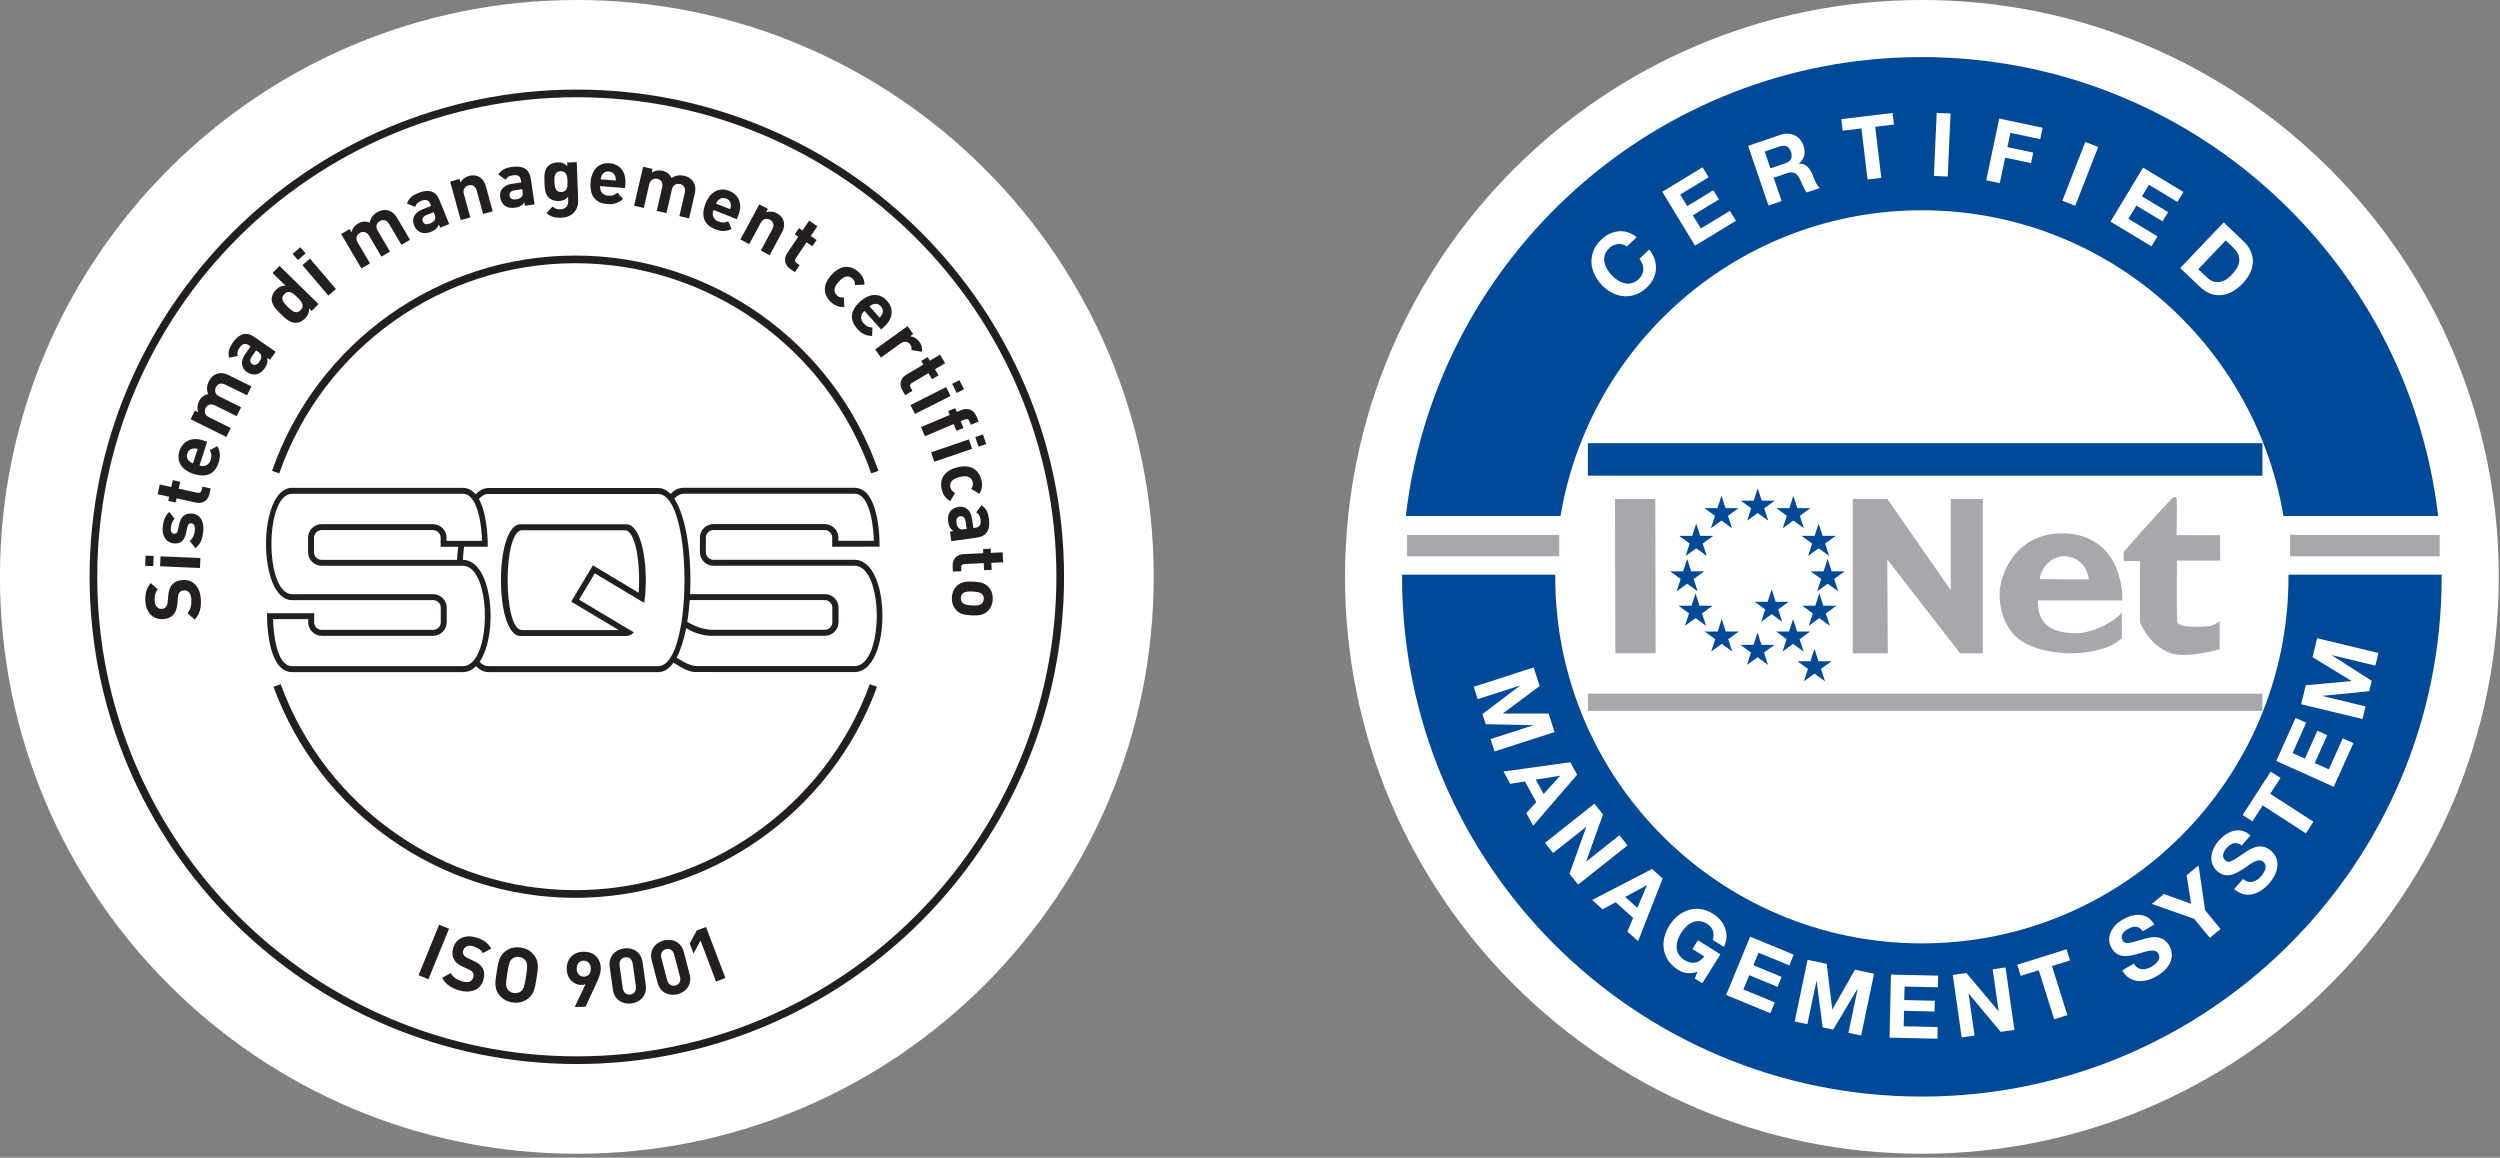
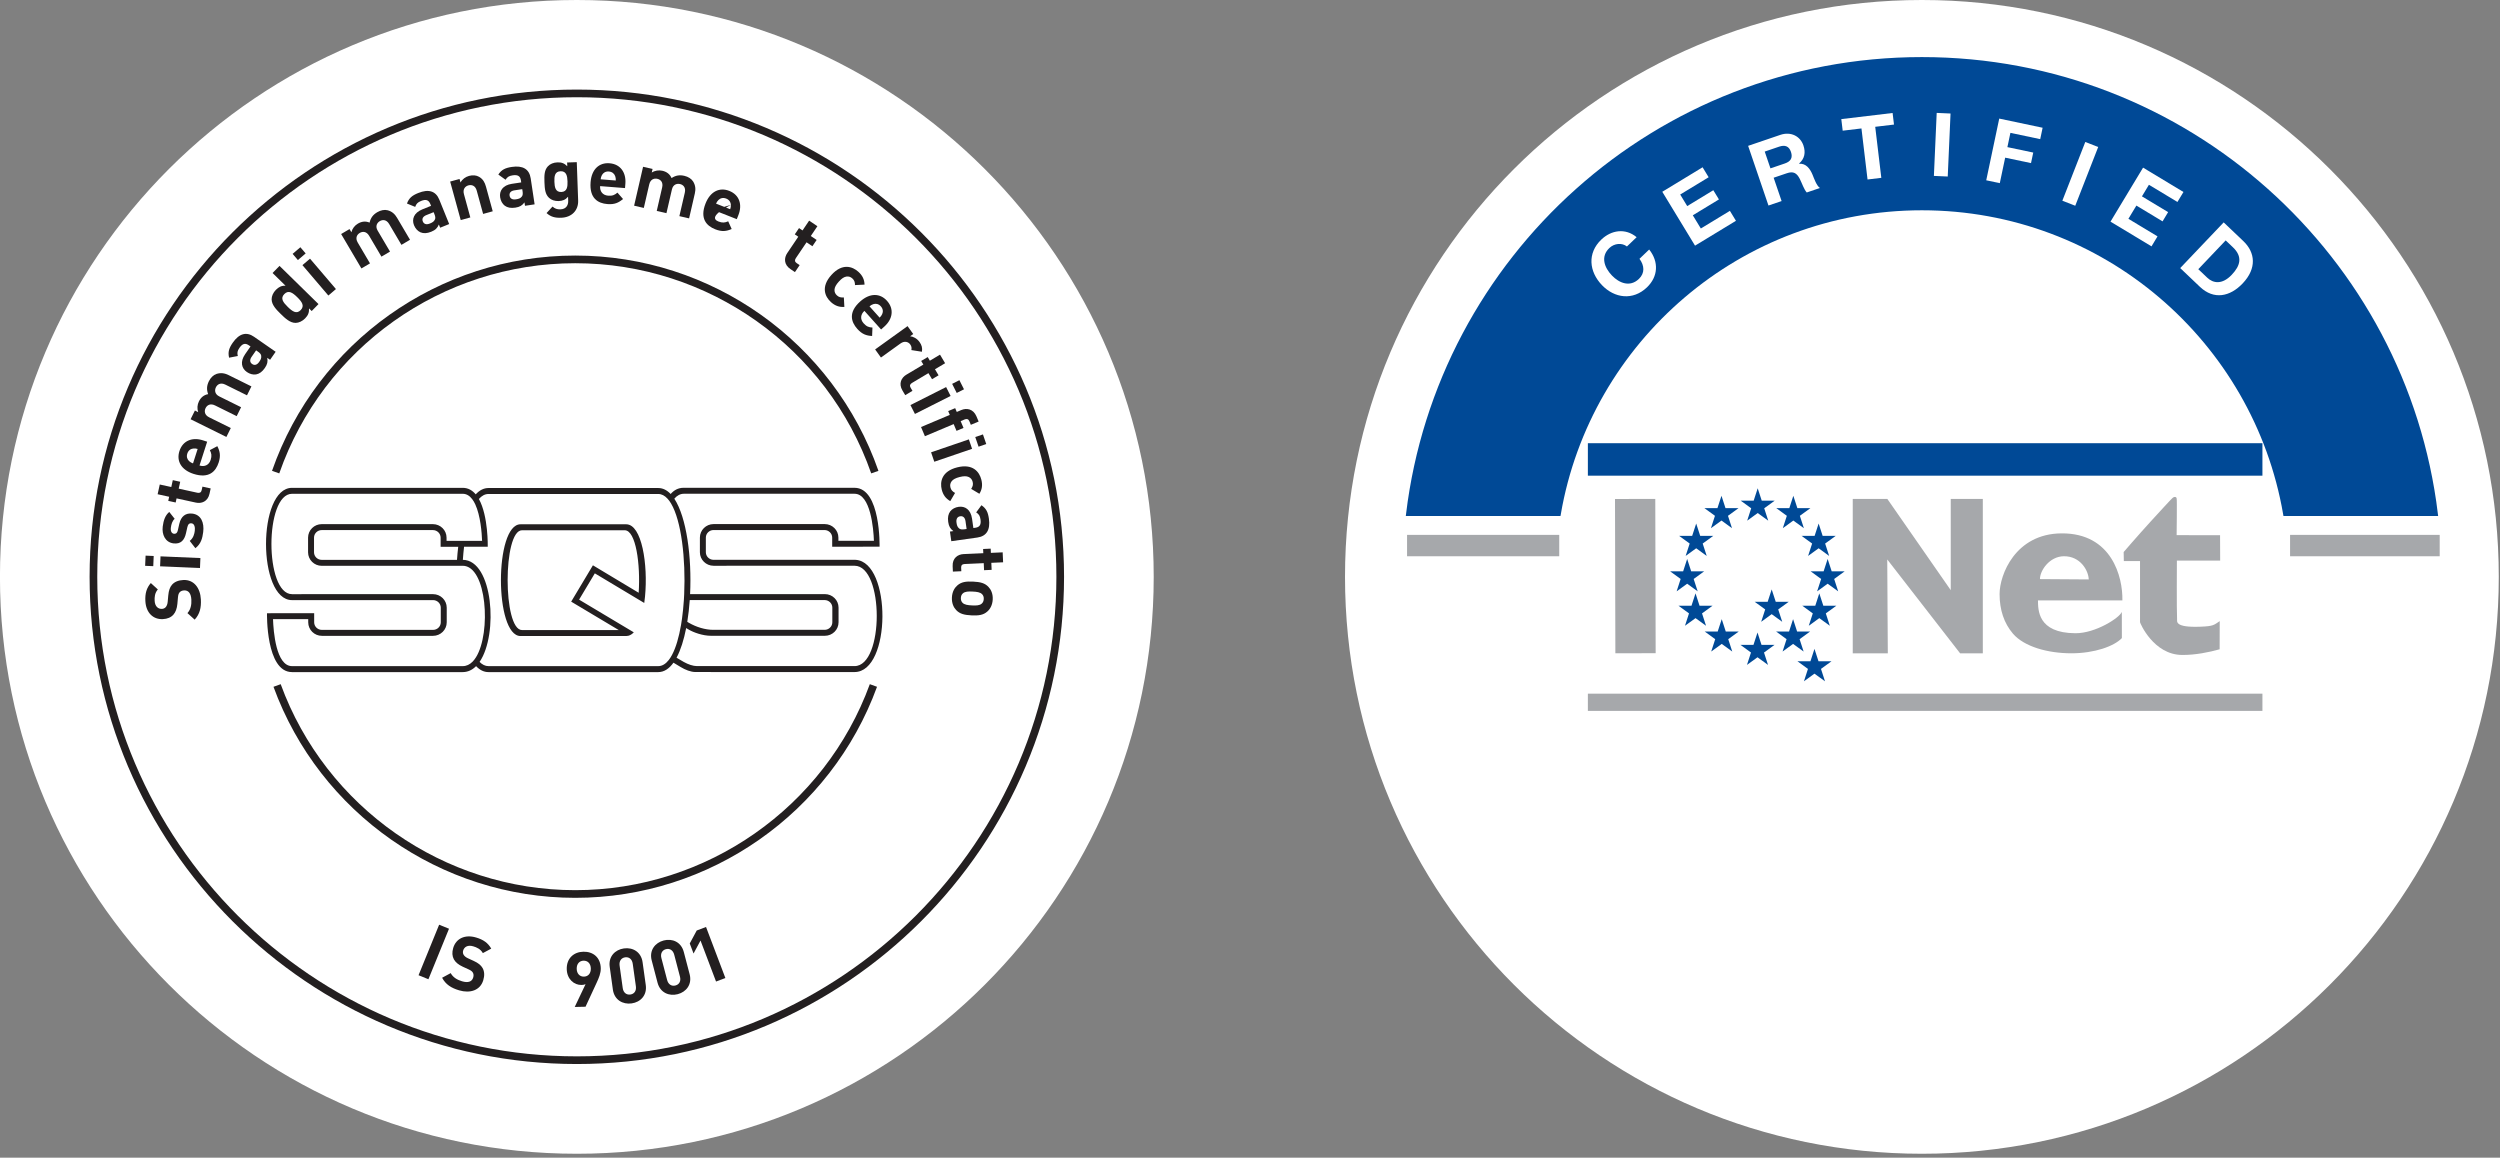
<svg xmlns="http://www.w3.org/2000/svg" width="100%" height="100%" viewBox="0 0 609 282" version="1.1" xml:space="preserve" style="fill-rule:evenodd;clip-rule:evenodd;stroke-miterlimit:3.864;">
  <rect x="0" y="0" width="609" height="282" fill="#808080" stroke="none" />
  <g transform="matrix(0,-4.167,-4.167,0,140.517,0)">
    <path d="M-33.724,-33.724C-52.349,-33.724 -67.448,-18.625 -67.448,0C-67.448,18.625 -52.349,33.724 -33.724,33.724C-15.099,33.724 0,18.625 0,0C0,-18.625 -15.099,-33.724 -33.724,-33.724" style="fill:white;fill-rule:nonzero;" />
  </g>
  <g transform="matrix(4.167,0,0,4.167,140.515,257.33)">
    <path d="M0,-56.07C-15.458,-56.07 -28.035,-43.494 -28.035,-28.035C-28.035,-12.577 -15.458,-0.001 0,-0.001C15.459,-0.001 28.035,-12.577 28.035,-28.035C28.035,-43.494 15.459,-56.07 0,-56.07M0,0.448C-15.705,0.448 -28.483,-12.33 -28.483,-28.035C-28.483,-43.741 -15.705,-56.518 0,-56.518C15.706,-56.518 28.483,-43.741 28.483,-28.035C28.483,-12.33 15.706,0.448 0,0.448" style="fill:rgb(35,31,32);fill-rule:nonzero;" />
  </g>
  <g transform="matrix(4.167,0,0,4.167,167.423,131.067)">
    <path d="M0,4.899C0.065,4.494 0.113,4.066 0.144,3.626L8.036,3.626C8.281,3.63 8.479,3.826 8.479,4.067L8.479,4.924C8.479,5.168 8.277,5.366 8.028,5.366L1.524,5.366C1.051,5.366 0.526,5.207 0.088,4.951C0.074,4.943 0.044,4.925 0,4.899M9.777,7.486L0.568,7.486C0.341,7.486 0.059,7.391 -0.205,7.244C-0.255,7.215 -0.406,7.127 -0.627,6.996C-0.386,6.547 -0.199,5.946 -0.065,5.262C0.013,5.309 0.065,5.34 0.088,5.354C0.373,5.523 0.911,5.714 1.381,5.714L8.044,5.714C8.485,5.714 8.843,5.36 8.843,4.924L8.843,4.068C8.843,3.632 8.485,3.278 8.044,3.278L0.164,3.278C0.268,1.122 -0.04,-1.213 -0.758,-2.301C-0.601,-2.483 -0.415,-2.589 -0.199,-2.589L9.777,-2.589C10.716,-2.589 10.887,-0.541 10.91,0.162L8.834,0.162L8.834,-0.026C8.834,-0.461 8.476,-0.816 8.035,-0.816L1.536,-0.816C1.096,-0.816 0.737,-0.461 0.737,-0.026L0.737,0.831C0.737,1.266 1.096,1.621 1.536,1.621L9.777,1.619C11.509,1.619 11.509,7.486 9.777,7.486M-0.895,6.837C-0.953,6.945 -1.014,7.042 -1.079,7.126C-1.26,7.357 -1.466,7.488 -1.7,7.488L-11.621,7.488C-11.813,7.488 -11.986,7.4 -12.142,7.241C-11.032,5.627 -11.358,1.289 -13.12,1.274C-13.102,1.013 -13.079,0.758 -13.05,0.51L-11.665,0.507C-11.665,0.507 -11.626,-1.285 -12.183,-2.283C-12.017,-2.471 -11.83,-2.576 -11.621,-2.576L-1.7,-2.576C-1.5,-2.576 -1.321,-2.48 -1.161,-2.308C-1.085,-2.228 -1.015,-2.132 -0.949,-2.02C-0.344,-1.006 -0.089,1.23 -0.181,3.278C-0.187,3.395 -0.193,3.511 -0.2,3.626C-0.225,4.001 -0.261,4.366 -0.309,4.714C-0.327,4.839 -0.346,4.962 -0.366,5.083C-0.488,5.794 -0.664,6.407 -0.895,6.837M-13.391,0.51C-13.421,0.759 -13.445,1.015 -13.463,1.274L-21.37,1.275C-21.619,1.275 -21.821,1.077 -21.821,0.833L-21.821,-0.023C-21.821,-0.267 -21.619,-0.465 -21.37,-0.465L-14.872,-0.465C-14.623,-0.465 -14.42,-0.267 -14.42,-0.023L-14.42,0.513L-13.391,0.51ZM-12.351,6.967C-12.413,7.067 -12.48,7.155 -12.553,7.229C-12.717,7.394 -12.909,7.488 -13.129,7.488L-23.106,7.488C-24.044,7.488 -24.194,5.444 -24.218,4.739L-22.16,4.739L-22.16,4.926C-22.16,5.363 -21.802,5.717 -21.361,5.717L-14.863,5.717C-14.422,5.717 -14.063,5.363 -14.063,4.926L-14.063,4.071C-14.063,3.635 -14.422,3.28 -14.863,3.28L-23.106,3.281C-24.712,3.281 -24.712,-2.587 -23.106,-2.587L-13.129,-2.587C-12.903,-2.587 -12.722,-2.468 -12.577,-2.278C-12.51,-2.191 -12.45,-2.089 -12.397,-1.976C-12.089,-1.314 -12.011,-0.291 -11.996,0.165L-14.073,0.165L-14.073,-0.023C-14.073,-0.458 -14.431,-0.813 -14.872,-0.813L-21.37,-0.813C-21.811,-0.813 -22.169,-0.458 -22.169,-0.023L-22.169,0.833C-22.169,1.269 -21.811,1.624 -21.37,1.624L-13.138,1.621L-13.129,1.621C-11.715,1.621 -11.457,5.531 -12.351,6.967M9.843,1.274C9.826,1.273 9.808,1.272 9.789,1.271L9.762,1.271L1.528,1.273C1.284,1.268 1.085,1.072 1.085,0.831L1.085,-0.026C1.085,-0.269 1.288,-0.468 1.536,-0.468L8.026,-0.468C8.272,-0.464 8.471,-0.268 8.471,-0.026L8.471,0.509L8.486,0.509L8.486,0.51L11.241,0.504C11.241,0.504 11.317,-2.937 9.777,-2.937L9.773,-2.937C9.769,-2.937 9.766,-2.938 9.762,-2.938L-0.215,-2.938C-0.531,-2.938 -0.778,-2.797 -0.972,-2.575C-1.184,-2.798 -1.426,-2.924 -1.696,-2.924L-11.625,-2.924C-11.904,-2.924 -12.151,-2.79 -12.368,-2.554C-12.563,-2.787 -12.811,-2.935 -13.129,-2.935L-23.106,-2.935C-25.134,-2.935 -25.134,3.629 -23.106,3.629L-14.863,3.628C-14.614,3.628 -14.411,3.827 -14.411,4.071L-14.411,4.926C-14.411,5.171 -14.614,5.369 -14.863,5.369L-21.361,5.369C-21.61,5.369 -21.812,5.171 -21.812,4.926L-21.812,4.392L-24.57,4.396C-24.57,4.396 -24.645,7.837 -23.106,7.837L-13.129,7.837C-12.826,7.837 -12.565,7.709 -12.347,7.489C-12.135,7.712 -11.895,7.837 -11.625,7.837L-1.696,7.837C-1.353,7.837 -1.057,7.635 -0.808,7.287C-0.573,7.428 -0.42,7.52 -0.383,7.543C-0.119,7.703 0.202,7.833 0.484,7.833L1.381,7.833L1.381,7.834L9.777,7.834C11.93,7.834 11.951,1.404 9.843,1.274M-2.842,3.196L-2.842,3.199C-4.201,2.385 -5.516,1.594 -5.516,1.594L-5.517,1.594L-6.786,3.716L-6.788,3.718C-6.788,3.718 -5.456,4.514 -4.006,5.379L-9.662,5.379C-10.783,5.379 -10.783,-0.455 -9.662,-0.455L-3.658,-0.455C-3.003,-0.455 -2.731,1.54 -2.842,3.196M-3.571,-0.804L-9.749,-0.804C-11.276,-0.804 -11.276,5.728 -9.749,5.728L-3.571,5.728C-3.527,5.728 -3.485,5.722 -3.444,5.712C-3.329,5.683 -3.223,5.614 -3.127,5.512C-4.7,4.573 -6.315,3.607 -6.315,3.607L-6.312,3.602C-6.318,3.599 -6.322,3.596 -6.322,3.596L-5.405,2.064C-5.405,2.064 -3.936,2.944 -2.516,3.795C-2.498,3.672 -2.483,3.546 -2.471,3.42C-2.29,1.54 -2.657,-0.804 -3.571,-0.804" style="fill:rgb(35,31,32);fill-rule:nonzero;" />
  </g>
  <g transform="matrix(4.167,0,0,4.167,212.226,62.254)">
    <path d="M0,12.734C-2.565,5.386 -9.519,0.448 -17.303,0.448C-25.086,0.448 -32.039,5.386 -34.605,12.734L-35.028,12.586C-32.4,5.058 -25.276,0 -17.303,0C-9.328,0 -2.205,5.058 0.423,12.586L0,12.734Z" style="fill:rgb(35,31,32);fill-rule:nonzero;" />
  </g>
  <g transform="matrix(4.167,0,0,4.167,140.132,166.665)">
    <path d="M0,12.49C-7.858,12.49 -14.948,7.532 -17.641,0.153L-17.22,0C-14.591,7.203 -7.671,12.042 0,12.042C7.671,12.042 14.591,7.203 17.22,0L17.641,0.153C14.948,7.532 7.858,12.49 0,12.49" style="fill:rgb(35,31,32);fill-rule:nonzero;" />
  </g>
  <g transform="matrix(4.167,0,0,4.167,48.932,146.096)">
    <path d="M0,-0.021C0.025,0.463 -0.06,0.835 -0.362,1.164L-0.785,0.782C-0.594,0.57 -0.541,0.294 -0.556,-0.001C-0.574,-0.369 -0.723,-0.558 -0.978,-0.546C-1.09,-0.54 -1.182,-0.504 -1.242,-0.434C-1.297,-0.368 -1.324,-0.295 -1.339,-0.146L-1.373,0.242C-1.4,0.517 -1.475,0.723 -1.606,0.873C-1.75,1.033 -1.953,1.12 -2.221,1.133C-2.79,1.162 -3.21,0.762 -3.245,0.073C-3.267,-0.366 -3.176,-0.689 -2.926,-0.976L-2.516,-0.602C-2.698,-0.391 -2.713,-0.148 -2.702,0.063C-2.685,0.394 -2.494,0.546 -2.274,0.535C-2.194,0.531 -2.11,0.499 -2.051,0.429C-1.996,0.364 -1.952,0.258 -1.94,0.127L-1.906,-0.251C-1.88,-0.544 -1.809,-0.732 -1.691,-0.873C-1.538,-1.051 -1.309,-1.139 -1.027,-1.153C-0.409,-1.185 -0.034,-0.688 0,-0.021" style="fill:rgb(35,31,32);fill-rule:nonzero;" />
  </g>
  <g transform="matrix(4.167,0,0,4.167,48.716,135.351)">
    <path d="M0,0.724L-2.332,0.624L-2.307,0.042L0.025,0.142L0,0.724ZM-2.731,0.616L-3.206,0.596L-3.18,0L-2.706,0.021L-2.731,0.616Z" style="fill:rgb(35,31,32);fill-rule:nonzero;" />
  </g>
  <g transform="matrix(4.167,0,0,4.167,49.5,128.649)">
    <path d="M0,0.229C-0.046,0.593 -0.127,0.917 -0.457,1.174L-0.787,0.749C-0.572,0.582 -0.514,0.336 -0.492,0.158C-0.467,-0.042 -0.508,-0.259 -0.681,-0.281C-0.797,-0.295 -0.884,-0.243 -0.925,-0.063L-1.006,0.297C-1.098,0.71 -1.313,0.945 -1.74,0.892C-2.22,0.831 -2.425,0.377 -2.366,-0.094C-2.321,-0.454 -2.22,-0.749 -1.984,-0.945L-1.668,-0.544C-1.805,-0.426 -1.866,-0.226 -1.891,-0.026C-1.92,0.205 -1.826,0.316 -1.71,0.331C-1.626,0.341 -1.523,0.318 -1.48,0.116L-1.399,-0.244C-1.297,-0.696 -1.024,-0.897 -0.633,-0.848C-0.121,-0.784 0.068,-0.318 0,0.229" style="fill:rgb(35,31,32);fill-rule:nonzero;" />
  </g>
  <g transform="matrix(4.167,0,0,4.167,51.037,119.418)">
    <path d="M0,0.206C-0.102,0.67 -0.473,0.795 -0.797,0.724L-1.926,0.477L-1.978,0.718L-2.412,0.623L-2.359,0.382L-3.033,0.235L-2.908,-0.334L-2.234,-0.187L-2.146,-0.589L-1.713,-0.494L-1.801,-0.092L-0.707,0.148C-0.576,0.176 -0.488,0.131 -0.458,-0.004L-0.413,-0.21L0.068,-0.105L0,0.206Z" style="fill:rgb(35,31,32);fill-rule:nonzero;" />
  </g>
  <g transform="matrix(4.167,0,0,4.167,47.085,113.832)">
    <path d="M0,-1.098C-0.151,-1.081 -0.289,-0.989 -0.35,-0.801C-0.41,-0.613 -0.352,-0.458 -0.239,-0.356C-0.169,-0.295 -0.113,-0.263 -0.016,-0.227L0.255,-1.072C0.156,-1.1 0.092,-1.106 0,-1.098M0.364,-0.105C0.649,-0.013 0.915,-0.121 1.015,-0.433C1.093,-0.676 1.063,-0.817 0.968,-1.003L1.405,-1.235C1.558,-0.936 1.612,-0.678 1.483,-0.277C1.314,0.247 0.913,0.674 0.013,0.385C-0.712,0.151 -0.996,-0.373 -0.81,-0.949C-0.612,-1.568 -0.047,-1.772 0.563,-1.576L0.811,-1.496L0.364,-0.105Z" style="fill:rgb(35,31,32);fill-rule:nonzero;" />
  </g>
  <g transform="matrix(4.167,0,0,4.167,60.166,100.885)">
    <path d="M0,-1.1L-1.265,-1.726C-1.55,-1.867 -1.736,-1.734 -1.817,-1.569C-1.897,-1.409 -1.894,-1.172 -1.621,-1.037L-0.344,-0.405L-0.602,0.117L-1.867,-0.509C-2.152,-0.65 -2.338,-0.517 -2.42,-0.353C-2.501,-0.188 -2.496,0.045 -2.211,0.186L-0.946,0.812L-1.204,1.334L-3.297,0.298L-3.044,-0.212L-2.852,-0.116C-2.925,-0.322 -2.906,-0.553 -2.81,-0.746C-2.695,-0.979 -2.517,-1.126 -2.271,-1.169C-2.368,-1.437 -2.355,-1.665 -2.226,-1.927C-2.122,-2.135 -1.961,-2.29 -1.787,-2.349C-1.534,-2.434 -1.308,-2.397 -1.079,-2.284L0.259,-1.622L0,-1.1Z" style="fill:rgb(35,31,32);fill-rule:nonzero;" />
  </g>
  <g transform="matrix(4.167,0,0,4.167,62.389,86.724)">
    <path d="M0,-0.331L-0.263,0.048C-0.384,0.221 -0.369,0.373 -0.233,0.467C-0.101,0.559 0.049,0.533 0.179,0.345C0.271,0.213 0.319,0.12 0.297,-0.021C0.285,-0.105 0.221,-0.178 0.103,-0.259L0,-0.331ZM0.817,0.221L0.651,0.106C0.691,0.324 0.662,0.484 0.508,0.704C0.357,0.921 0.192,1.041 -0.001,1.076C-0.179,1.105 -0.372,1.053 -0.542,0.935C-0.847,0.723 -0.951,0.339 -0.642,-0.106L-0.327,-0.559L-0.423,-0.625C-0.633,-0.771 -0.796,-0.732 -0.973,-0.478C-1.101,-0.294 -1.115,-0.179 -1.07,0L-1.58,0.098C-1.656,-0.233 -1.587,-0.458 -1.365,-0.778C-0.991,-1.315 -0.569,-1.436 -0.12,-1.124L1.142,-0.247L0.817,0.221Z" style="fill:rgb(35,31,32);fill-rule:nonzero;" />
  </g>
  <g transform="matrix(4.167,0,0,4.167,69.257,71.807)">
    <path d="M0,-0.041C-0.245,0.209 -0.071,0.441 0.201,0.708C0.473,0.974 0.712,1.146 0.957,0.897C1.201,0.647 1.028,0.408 0.756,0.141C0.484,-0.125 0.245,-0.291 0,-0.041M1.601,0.951L1.444,0.797C1.459,1.037 1.388,1.206 1.215,1.382C1.055,1.545 0.847,1.642 0.663,1.644C0.334,1.648 0.043,1.369 -0.207,1.124C-0.456,0.879 -0.738,0.597 -0.741,0.267C-0.743,0.084 -0.654,-0.123 -0.494,-0.286C-0.327,-0.456 -0.157,-0.54 0.071,-0.53L-0.687,-1.273L-0.28,-1.689L1.999,0.544L1.601,0.951Z" style="fill:rgb(35,31,32);fill-rule:nonzero;" />
  </g>
  <g transform="matrix(4.167,0,0,4.167,79.987,60.228)">
    <path d="M0,2.823L-1.515,1.046L-1.072,0.668L0.443,2.445L0,2.823ZM-1.781,0.749L-2.089,0.387L-1.636,0L-1.327,0.362L-1.781,0.749Z" style="fill:rgb(35,31,32);fill-rule:nonzero;" />
  </g>
  <g transform="matrix(4.167,0,0,4.167,97.79,56.771)">
    <path d="M0,0.69L-0.717,-0.526C-0.878,-0.8 -1.106,-0.791 -1.265,-0.697C-1.419,-0.607 -1.546,-0.407 -1.391,-0.144L-0.668,1.084L-1.17,1.379L-1.886,0.163C-2.048,-0.111 -2.276,-0.102 -2.435,-0.008C-2.593,0.085 -2.716,0.282 -2.554,0.557L-1.838,1.773L-2.34,2.069L-3.525,0.057L-3.035,-0.232L-2.925,-0.047C-2.874,-0.259 -2.732,-0.442 -2.546,-0.551C-2.322,-0.683 -2.093,-0.709 -1.863,-0.61C-1.798,-0.888 -1.662,-1.072 -1.411,-1.22C-1.21,-1.338 -0.99,-1.379 -0.812,-1.333C-0.555,-1.267 -0.385,-1.112 -0.256,-0.891L0.502,0.394L0,0.69Z" style="fill:rgb(35,31,32);fill-rule:nonzero;" />
  </g>
  <g transform="matrix(4.167,0,0,4.167,105.629,51.217)">
    <path d="M0,0.112L-0.428,0.285C-0.623,0.364 -0.694,0.499 -0.632,0.653C-0.571,0.803 -0.431,0.862 -0.219,0.776C-0.07,0.715 0.021,0.664 0.079,0.534C0.115,0.457 0.101,0.361 0.047,0.228L0,0.112ZM0.382,1.021L0.307,0.834C0.22,1.038 0.109,1.156 -0.141,1.257C-0.386,1.356 -0.59,1.366 -0.77,1.289C-0.935,1.216 -1.068,1.067 -1.146,0.876C-1.285,0.531 -1.163,0.153 -0.661,-0.051L-0.15,-0.258L-0.193,-0.366C-0.289,-0.602 -0.448,-0.659 -0.734,-0.543C-0.942,-0.459 -1.017,-0.37 -1.077,-0.196L-1.558,-0.393C-1.441,-0.711 -1.26,-0.862 -0.898,-1.008C-0.292,-1.254 0.128,-1.124 0.333,-0.618L0.91,0.807L0.382,1.021Z" style="fill:rgb(35,31,32);fill-rule:nonzero;" />
  </g>
  <g transform="matrix(4.167,0,0,4.167,117.687,44.087)">
    <path d="M0,1.926L-0.373,0.565C-0.457,0.258 -0.68,0.207 -0.858,0.256C-1.035,0.305 -1.205,0.463 -1.121,0.77L-0.748,2.131L-1.309,2.285L-1.927,0.034L-1.378,-0.117L-1.321,0.09C-1.217,-0.105 -1.031,-0.24 -0.823,-0.297C-0.599,-0.359 -0.397,-0.335 -0.237,-0.244C-0.006,-0.112 0.1,0.087 0.167,0.333L0.562,1.772L0,1.926Z" style="fill:rgb(35,31,32);fill-rule:nonzero;" />
  </g>
  <g transform="matrix(4.167,0,0,4.167,127.218,44.928)">
    <path d="M0,0.276L-0.456,0.345C-0.665,0.376 -0.765,0.491 -0.74,0.655C-0.716,0.815 -0.594,0.905 -0.368,0.871C-0.208,0.847 -0.108,0.818 -0.021,0.705C0.032,0.638 0.04,0.542 0.019,0.4L0,0.276ZM0.161,1.249L0.131,1.049C-0.001,1.228 -0.137,1.317 -0.403,1.357C-0.665,1.396 -0.865,1.359 -1.023,1.242C-1.167,1.132 -1.261,0.956 -1.292,0.752C-1.348,0.385 -1.141,0.045 -0.605,-0.036L-0.06,-0.118L-0.077,-0.234C-0.115,-0.486 -0.256,-0.578 -0.562,-0.532C-0.783,-0.498 -0.877,-0.43 -0.976,-0.274L-1.398,-0.578C-1.21,-0.86 -0.999,-0.964 -0.613,-1.023C0.034,-1.12 0.412,-0.897 0.494,-0.356L0.723,1.164L0.161,1.249Z" style="fill:rgb(35,31,32);fill-rule:nonzero;" />
  </g>
  <g transform="matrix(4.167,0,0,4.167,136.549,50.886)">
    <path d="M0,-2.201C-0.345,-2.189 -0.37,-1.892 -0.359,-1.583C-0.348,-1.274 -0.301,-0.976 0.043,-0.988C0.388,-1 0.418,-1.302 0.407,-1.61C0.396,-1.919 0.345,-2.213 0,-2.201M0.039,0.518C-0.319,0.531 -0.568,0.468 -0.818,0.244L-0.469,-0.136C-0.334,-0.015 -0.203,0.034 -0.006,0.027C0.344,0.014 0.456,-0.236 0.447,-0.473L0.439,-0.711C0.292,-0.535 0.12,-0.466 -0.108,-0.458C-0.336,-0.45 -0.536,-0.519 -0.671,-0.644C-0.898,-0.856 -0.926,-1.155 -0.941,-1.562C-0.955,-1.97 -0.948,-2.266 -0.737,-2.493C-0.611,-2.627 -0.412,-2.711 -0.184,-2.719C0.062,-2.728 0.225,-2.666 0.393,-2.493L0.385,-2.712L0.949,-2.732L1.029,-0.485C1.049,0.075 0.666,0.496 0.039,0.518" style="fill:rgb(35,31,32);fill-rule:nonzero;" />
  </g>
  <g transform="matrix(4.167,0,0,4.167,149.863,46.508)">
    <path d="M0,-0.863C-0.052,-1.007 -0.173,-1.119 -0.37,-1.135C-0.566,-1.15 -0.704,-1.058 -0.777,-0.924C-0.82,-0.842 -0.838,-0.781 -0.851,-0.678L0.034,-0.609C0.038,-0.712 0.029,-0.775 0,-0.863M-0.882,-0.281C-0.905,0.019 -0.739,0.252 -0.413,0.278C-0.159,0.298 -0.028,0.236 0.131,0.1L0.457,0.472C0.202,0.69 -0.036,0.802 -0.456,0.769C-1.006,0.726 -1.513,0.434 -1.439,-0.509C-1.38,-1.268 -0.935,-1.665 -0.332,-1.617C0.316,-1.566 0.645,-1.064 0.595,-0.425L0.574,-0.166L-0.882,-0.281Z" style="fill:rgb(35,31,32);fill-rule:nonzero;" />
  </g>
  <g transform="matrix(4.167,0,0,4.167,165.496,41.173)">
    <path d="M0,2.755L0.318,1.379C0.389,1.069 0.217,0.919 0.037,0.878C-0.137,0.838 -0.367,0.895 -0.435,1.192L-0.756,2.581L-1.323,2.45L-1.006,1.074C-0.934,0.764 -1.107,0.614 -1.286,0.573C-1.465,0.531 -1.69,0.59 -1.762,0.9L-2.079,2.275L-2.646,2.144L-2.122,-0.131L-1.567,-0.003L-1.615,0.207C-1.432,0.088 -1.203,0.054 -0.993,0.102C-0.74,0.16 -0.556,0.299 -0.457,0.529C-0.219,0.373 0.007,0.333 0.291,0.398C0.518,0.451 0.706,0.572 0.803,0.728C0.944,0.954 0.961,1.183 0.903,1.432L0.568,2.886L0,2.755Z" style="fill:rgb(35,31,32);fill-rule:nonzero;" />
  </g>
  <g transform="matrix(4.167,0,0,4.167,178.044,52.163)">
-     <path d="M0,-0.541C-0.007,-0.693 -0.09,-0.837 -0.274,-0.909C-0.457,-0.982 -0.616,-0.934 -0.726,-0.827C-0.79,-0.761 -0.826,-0.708 -0.868,-0.614L-0.042,-0.288C-0.008,-0.385 0.002,-0.449 0,-0.541M-1.014,-0.242C-1.125,0.037 -1.034,0.309 -0.73,0.429C-0.492,0.523 -0.349,0.502 -0.157,0.419L0.046,0.87C-0.263,1.004 -0.523,1.041 -0.915,0.886C-1.428,0.684 -1.828,0.256 -1.481,-0.624C-1.201,-1.333 -0.659,-1.582 -0.096,-1.36C0.509,-1.121 0.676,-0.544 0.441,0.052L0.345,0.294L-1.014,-0.242Z" style="fill:rgb(35,31,32);fill-rule:nonzero;" />
+     <path d="M0,-0.541C-0.007,-0.693 -0.09,-0.837 -0.274,-0.909C-0.457,-0.982 -0.616,-0.934 -0.726,-0.827C-0.79,-0.761 -0.826,-0.708 -0.868,-0.614L-0.042,-0.288C-0.008,-0.385 0.002,-0.449 0,-0.541C-1.125,0.037 -1.034,0.309 -0.73,0.429C-0.492,0.523 -0.349,0.502 -0.157,0.419L0.046,0.87C-0.263,1.004 -0.523,1.041 -0.915,0.886C-1.428,0.684 -1.828,0.256 -1.481,-0.624C-1.201,-1.333 -0.659,-1.582 -0.096,-1.36C0.509,-1.121 0.676,-0.544 0.441,0.052L0.345,0.294L-1.014,-0.242Z" style="fill:rgb(35,31,32);fill-rule:nonzero;" />
  </g>
  <g transform="matrix(4.167,0,0,4.167,185.339,50.934)">
-     <path d="M0,2.422L0.67,1.18C0.822,0.9 0.695,0.71 0.534,0.622C0.372,0.535 0.139,0.532 -0.012,0.812L-0.682,2.054L-1.195,1.777L-0.086,-0.277L0.415,-0.007L0.313,0.182C0.524,0.113 0.751,0.144 0.941,0.246C1.145,0.357 1.275,0.513 1.327,0.689C1.404,0.944 1.343,1.161 1.222,1.386L0.513,2.699L0,2.422Z" style="fill:rgb(35,31,32);fill-rule:nonzero;" />
-   </g>
+     </g>
  <g transform="matrix(4.167,0,0,4.167,192.547,54.49)">
    <path d="M0,2.653C-0.394,2.387 -0.373,1.996 -0.187,1.721L0.459,0.762L0.255,0.624L0.503,0.257L0.708,0.395L1.094,-0.178L1.577,0.148L1.191,0.72L1.533,0.951L1.284,1.319L0.943,1.088L0.316,2.017C0.24,2.129 0.25,2.227 0.365,2.305L0.54,2.422L0.264,2.831L0,2.653Z" style="fill:rgb(35,31,32);fill-rule:nonzero;" />
  </g>
  <g transform="matrix(4.167,0,0,4.167,202.417,65.308)">
    <path d="M0,1.987C-0.346,1.674 -0.606,1.1 0.029,0.399C0.664,-0.303 1.258,-0.097 1.604,0.216C1.843,0.432 1.956,0.668 1.964,0.966L1.407,0.993C1.405,0.816 1.365,0.707 1.252,0.605C1.148,0.511 1.036,0.476 0.903,0.495C0.761,0.518 0.626,0.607 0.461,0.79C0.296,0.973 0.217,1.119 0.208,1.262C0.202,1.396 0.249,1.505 0.352,1.598C0.465,1.7 0.577,1.73 0.755,1.715L0.785,2.269C0.488,2.29 0.239,2.204 0,1.987" style="fill:rgb(35,31,32);fill-rule:nonzero;" />
  </g>
  <g transform="matrix(4.167,0,0,4.167,214.906,76.659)">
    <path d="M0,-0.036C0.062,-0.175 0.052,-0.341 -0.08,-0.488C-0.211,-0.635 -0.375,-0.663 -0.52,-0.617C-0.608,-0.586 -0.663,-0.555 -0.743,-0.489L-0.151,0.172C-0.077,0.099 -0.039,0.048 0,-0.036M-1.04,-0.223C-1.264,-0.023 -1.305,0.261 -1.086,0.504C-0.916,0.695 -0.779,0.74 -0.57,0.752L-0.59,1.245C-0.926,1.227 -1.175,1.144 -1.456,0.83C-1.824,0.419 -1.99,-0.142 -1.286,-0.773C-0.719,-1.281 -0.123,-1.261 0.28,-0.811C0.714,-0.327 0.605,0.264 0.128,0.691L-0.065,0.865L-1.04,-0.223Z" style="fill:rgb(35,31,32);fill-rule:nonzero;" />
  </g>
  <g transform="matrix(4.167,0,0,4.167,222.013,81.256)">
    <path d="M0,0.966C0.02,0.841 0.016,0.75 -0.068,0.634C-0.173,0.488 -0.397,0.407 -0.637,0.58L-1.779,1.401L-2.119,0.928L-0.224,-0.435L0.108,0.027L-0.074,0.158C0.101,0.17 0.326,0.284 0.473,0.488C0.606,0.673 0.653,0.838 0.616,1.063L0,0.966Z" style="fill:rgb(35,31,32);fill-rule:nonzero;" />
  </g>
  <g transform="matrix(4.167,0,0,4.167,219.836,87.535)">
    <path d="M0,1.821C-0.243,1.413 -0.057,1.067 0.228,0.898L1.222,0.306L1.095,0.094L1.477,-0.133L1.603,0.079L2.196,-0.274L2.494,0.227L1.901,0.58L2.112,0.934L1.73,1.161L1.519,0.807L0.557,1.38C0.441,1.449 0.408,1.542 0.479,1.661L0.586,1.842L0.163,2.095L0,1.821Z" style="fill:rgb(35,31,32);fill-rule:nonzero;" />
  </g>
  <g transform="matrix(4.167,0,0,4.167,231.942,99.948)">
    <path d="M0,-1.546L0.424,-1.76L0.693,-1.228L0.268,-1.014L0,-1.546ZM-2.438,-0.306L-0.352,-1.358L-0.09,-0.838L-2.175,0.214L-2.438,-0.306Z" style="fill:rgb(35,31,32);fill-rule:nonzero;" />
  </g>
  <g transform="matrix(4.167,0,0,4.167,232.312,102.299)">
    <path d="M0,0.242L-1.681,0.951L-1.907,0.414L-0.226,-0.295L-0.32,-0.518L0.088,-0.69L0.182,-0.467L0.451,-0.581C0.756,-0.709 1.146,-0.65 1.331,-0.212L1.46,0.093L1.005,0.285L0.917,0.074C0.863,-0.054 0.768,-0.082 0.644,-0.03L0.409,0.07L0.576,0.466L0.167,0.638L0,0.242Z" style="fill:rgb(35,31,32);fill-rule:nonzero;" />
  </g>
  <g transform="matrix(4.167,0,0,4.167,237.574,111.839)">
    <path d="M0,-1.29L0.449,-1.444L0.642,-0.88L0.193,-0.726L0,-1.29ZM-2.583,-0.397L-0.374,-1.153L-0.186,-0.601L-2.395,0.154L-2.583,-0.397Z" style="fill:rgb(35,31,32);fill-rule:nonzero;" />
  </g>
  <g transform="matrix(4.167,0,0,4.167,229.411,115.677)">
    <path d="M0,0.865C-0.114,0.413 -0.012,-0.209 0.905,-0.439C1.822,-0.67 2.202,-0.17 2.315,0.282C2.394,0.595 2.358,0.853 2.2,1.106L1.721,0.82C1.817,0.671 1.844,0.557 1.807,0.41C1.773,0.275 1.699,0.183 1.578,0.126C1.448,0.066 1.286,0.065 1.047,0.125C0.808,0.186 0.662,0.264 0.575,0.378C0.496,0.486 0.474,0.602 0.508,0.737C0.545,0.885 0.623,0.971 0.778,1.057L0.497,1.535C0.238,1.387 0.079,1.178 0,0.865" style="fill:rgb(35,31,32);fill-rule:nonzero;" />
  </g>
  <g transform="matrix(4.167,0,0,4.167,235.465,126.048)">
    <path d="M0,0.675L-0.064,0.218C-0.094,0.01 -0.208,-0.092 -0.372,-0.069C-0.531,-0.046 -0.623,0.075 -0.591,0.301C-0.568,0.461 -0.541,0.561 -0.429,0.649C-0.362,0.703 -0.266,0.712 -0.124,0.693L0,0.675ZM-0.974,0.826L-0.774,0.798C-0.951,0.664 -1.039,0.527 -1.076,0.261C-1.113,-0.001 -1.073,-0.201 -0.955,-0.358C-0.844,-0.5 -0.667,-0.593 -0.463,-0.621C-0.095,-0.673 0.242,-0.463 0.318,0.074L0.395,0.619L0.51,0.603C0.763,0.568 0.856,0.428 0.813,0.122C0.782,-0.1 0.714,-0.195 0.56,-0.295L0.867,-0.714C1.148,-0.522 1.25,-0.311 1.304,0.075C1.395,0.723 1.168,1.099 0.627,1.175L-0.895,1.389L-0.974,0.826Z" style="fill:rgb(35,31,32);fill-rule:nonzero;" />
  </g>
  <g transform="matrix(4.167,0,0,4.167,232.065,134.975)">
    <path d="M0,0.706C-0.021,0.231 0.305,0.015 0.637,0L1.792,-0.052L1.781,-0.298L2.224,-0.318L2.235,-0.071L2.924,-0.102L2.95,0.48L2.261,0.511L2.279,0.922L1.836,0.942L1.818,0.53L0.699,0.581C0.564,0.587 0.491,0.653 0.497,0.791L0.507,1.002L0.014,1.024L0,0.706Z" style="fill:rgb(35,31,32);fill-rule:nonzero;" />
  </g>
  <g transform="matrix(4.167,0,0,4.167,239.161,144.547)">
    <path d="M0,0.597C0.07,0.533 0.111,0.446 0.116,0.329C0.122,0.213 0.09,0.126 0.027,0.056C-0.088,-0.071 -0.289,-0.095 -0.531,-0.106C-0.773,-0.118 -0.979,-0.115 -1.106,0C-1.177,0.064 -1.217,0.147 -1.222,0.264C-1.228,0.38 -1.196,0.471 -1.133,0.542C-1.018,0.668 -0.812,0.692 -0.571,0.704C-0.329,0.716 -0.127,0.712 0,0.597M-1.495,0.977C-1.64,0.827 -1.763,0.583 -1.746,0.238C-1.729,-0.107 -1.583,-0.333 -1.424,-0.469C-1.194,-0.668 -0.928,-0.709 -0.503,-0.688C-0.082,-0.668 0.18,-0.601 0.389,-0.38C0.534,-0.229 0.657,0.01 0.64,0.355C0.623,0.699 0.477,0.93 0.318,1.066C0.088,1.266 -0.178,1.306 -0.599,1.286C-1.024,1.265 -1.286,1.198 -1.495,0.977" style="fill:rgb(35,31,32);fill-rule:nonzero;" />
  </g>
  <g transform="matrix(1.573,-3.858,-3.858,-1.573,109.513,237.475)">
    <rect x="-0.705" y="1.048" width="3.19" height="0.623" style="fill:rgb(35,31,32);" />
  </g>
  <g transform="matrix(4.167,0,0,4.167,111.852,228.351)">
    <path d="M0,3.095C-0.464,2.957 -0.786,2.754 -0.997,2.359L-0.495,2.088C-0.359,2.338 -0.117,2.481 0.167,2.565C0.519,2.67 0.747,2.593 0.82,2.348C0.852,2.241 0.849,2.142 0.802,2.062C0.759,1.989 0.699,1.938 0.564,1.875L0.21,1.713C-0.041,1.597 -0.21,1.458 -0.308,1.284C-0.41,1.094 -0.424,0.875 -0.348,0.617C-0.186,0.072 0.331,-0.19 0.993,0.007C1.414,0.131 1.688,0.325 1.875,0.656L1.385,0.918C1.247,0.675 1.023,0.581 0.821,0.521C0.503,0.426 0.296,0.556 0.234,0.767C0.211,0.844 0.212,0.933 0.259,1.013C0.303,1.087 0.387,1.163 0.507,1.217L0.852,1.376C1.12,1.498 1.273,1.627 1.366,1.786C1.483,1.989 1.49,2.234 1.409,2.504C1.233,3.097 0.64,3.285 0,3.095" style="fill:rgb(35,31,32);fill-rule:nonzero;" />
  </g>
  <g transform="matrix(4.167,0,0,4.167,128.074,240.945)">
-     <path d="M0,-1.647C-0.073,-1.763 -0.199,-1.851 -0.368,-1.877C-0.536,-1.903 -0.688,-1.859 -0.792,-1.771C-0.933,-1.657 -0.986,-1.516 -1.081,-0.909C-1.176,-0.303 -1.168,-0.152 -1.069,-0.001C-0.997,0.115 -0.866,0.204 -0.698,0.23C-0.529,0.256 -0.382,0.211 -0.277,0.123C-0.137,0.009 -0.078,-0.131 0.016,-0.738C0.111,-1.344 0.099,-1.496 0,-1.647M0.121,0.567C-0.135,0.753 -0.425,0.835 -0.783,0.779C-1.142,0.723 -1.397,0.556 -1.584,0.3C-1.852,-0.069 -1.782,-0.461 -1.697,-1.006C-1.611,-1.55 -1.559,-1.945 -1.19,-2.214C-0.934,-2.401 -0.64,-2.482 -0.282,-2.426C0.077,-2.37 0.327,-2.204 0.514,-1.948C0.783,-1.579 0.717,-1.186 0.632,-0.641C0.546,-0.097 0.489,0.298 0.121,0.567" style="fill:rgb(35,31,32);fill-rule:nonzero;" />
-   </g>
+     </g>
  <g transform="matrix(4.167,0,0,4.167,142.16,243.06)">
    <path d="M0,-2.169C-0.237,-2.164 -0.408,-1.99 -0.402,-1.694C-0.396,-1.411 -0.225,-1.231 0.021,-1.237C0.259,-1.242 0.43,-1.416 0.423,-1.712C0.416,-2.008 0.238,-2.174 0,-2.169M0.76,-0.872L0.114,0.523L-0.518,0.537L0.116,-0.795C0.041,-0.762 -0.044,-0.751 -0.121,-0.75C-0.551,-0.74 -0.971,-1.085 -0.984,-1.676C-0.998,-2.304 -0.576,-2.681 -0.012,-2.693C0.553,-2.706 0.991,-2.362 1.005,-1.73C1.012,-1.438 0.897,-1.167 0.76,-0.872" style="fill:rgb(35,31,32);fill-rule:nonzero;" />
  </g>
  <g transform="matrix(4.167,0,0,4.167,154.134,240.693)">
    <path d="M0,-1.421C-0.037,-1.687 -0.215,-1.83 -0.442,-1.798C-0.668,-1.767 -0.805,-1.58 -0.768,-1.314L-0.584,0.005C-0.547,0.271 -0.365,0.409 -0.138,0.377C0.088,0.346 0.221,0.164 0.184,-0.102L0,-1.421ZM-0.066,0.897C-0.581,0.969 -1.076,0.694 -1.161,0.09L-1.346,-1.242C-1.431,-1.846 -1.03,-2.246 -0.514,-2.318C0.001,-2.39 0.492,-2.114 0.576,-1.511L0.762,-0.178C0.846,0.426 0.45,0.825 -0.066,0.897" style="fill:rgb(35,31,32);fill-rule:nonzero;" />
  </g>
  <g transform="matrix(4.167,0,0,4.167,164.238,238.718)">
    <path d="M0,-1.478C-0.068,-1.738 -0.262,-1.859 -0.483,-1.801C-0.704,-1.743 -0.818,-1.542 -0.75,-1.282L-0.413,0.006C-0.345,0.266 -0.148,0.381 0.073,0.323C0.294,0.265 0.405,0.07 0.337,-0.191L0,-1.478ZM0.206,0.831C-0.297,0.962 -0.821,0.747 -0.975,0.158L-1.316,-1.143C-1.47,-1.732 -1.119,-2.176 -0.616,-2.308C-0.113,-2.44 0.407,-2.224 0.561,-1.634L0.902,-0.334C1.056,0.256 0.709,0.699 0.206,0.831" style="fill:rgb(35,31,32);fill-rule:nonzero;" />
  </g>
  <g transform="matrix(4.167,0,0,4.167,174.428,225.813)">
    <path d="M0,3.189L-0.907,0.793L-1.315,1.551L-1.537,0.964L-1.129,0.206L-0.585,0L0.545,2.983L0,3.189Z" style="fill:rgb(35,31,32);fill-rule:nonzero;" />
  </g>
  <g transform="matrix(0,-4.167,-4.167,0,468.173,0)">
    <path d="M-33.724,-33.724C-52.349,-33.724 -67.448,-18.625 -67.448,0C-67.448,18.625 -52.349,33.724 -33.724,33.724C-15.099,33.724 0,18.625 0,0C0,-18.625 -15.099,-33.724 -33.724,-33.724" style="fill:white;fill-rule:nonzero;" />
  </g>
  <g transform="matrix(4.167,0,0,4.167,-4556.34,-547.891)">
    <rect x="1186.26" y="157.393" width="39.434" height="1.898" style="fill:rgb(0,73,150);" />
  </g>
  <g transform="matrix(4.167,0,0,4.167,-4556.34,-429.57)">
    <rect x="1186.26" y="143.64" width="39.434" height="1.007" style="fill:rgb(166,168,171);" />
  </g>
  <g transform="matrix(4.167,0,0,4.167,-4556.34,-505.925)">
    <rect x="1175.69" y="152.681" width="8.896" height="1.25" style="fill:rgb(166,168,171);" />
  </g>
  <g transform="matrix(4.167,0,0,4.167,-4556.34,-505.925)">
    <rect x="1227.31" y="152.681" width="8.747" height="1.25" style="fill:rgb(166,168,171);" />
  </g>
  <g transform="matrix(-0.01,-4.167,-4.167,0.01,417.14,145.106)">
    <rect x="-3.355" y="3.325" width="9.02" height="2.355" style="fill:rgb(166,168,171);" />
  </g>
  <g transform="matrix(4.167,0,0,4.167,451.329,121.533)">
    <path d="M0,9.026L0,0L2.021,0L5.729,5.335L5.729,0L7.604,0L7.604,9.026L6.276,9.026L2.017,3.54L2.05,9.026L0,9.026Z" style="fill:rgb(166,168,171);fill-rule:nonzero;" />
  </g>
  <g transform="matrix(4.167,0,0,4.167,508.817,147.843)">
    <path d="M0,-1.606C-0.015,-2.122 -0.488,-2.973 -1.458,-2.962C-2.305,-2.951 -2.857,-2.112 -2.852,-1.626L0,-1.606ZM1.934,0.289L1.937,1.823C1.485,2.301 0.334,2.712 -1.016,2.712C-2.39,2.711 -3.77,2.329 -4.43,1.565C-4.951,0.952 -5.212,0.179 -5.212,-0.754C-5.212,-1.87 -4.298,-4.282 -1.589,-4.299C1.348,-4.318 1.997,-1.746 1.967,-0.382L-2.969,-0.382C-2.955,0.145 -3.014,1.527 -0.781,1.539C0.4,1.546 1.821,0.626 1.934,0.289" style="fill:rgb(166,168,171);" />
  </g>
  <g transform="matrix(4.167,0,0,4.167,540.808,150.048)">
    <path d="M0,-4.721L0.006,-3.238L-2.524,-3.238C-2.524,-3.238 -2.542,-0.357 -2.513,0.19C-2.506,0.325 -2.654,0.685 -1.152,0.628C-0.372,0.599 -0.361,0.527 -0.02,0.302L-0.025,1.948C-0.639,2.121 -1.441,2.285 -2.217,2.28C-3.892,2.269 -4.679,0.414 -4.679,0.365C-4.68,0.365 -4.679,-3.21 -4.679,-3.21L-5.626,-3.21L-5.636,-3.737C-5.636,-3.737 -4.853,-4.648 -4.054,-5.525C-3.549,-6.078 -2.79,-6.906 -2.774,-6.902C-2.716,-6.964 -2.536,-7.006 -2.536,-6.843C-2.511,-6.837 -2.539,-4.724 -2.539,-4.724L0,-4.721Z" style="fill:rgb(166,168,171);fill-rule:nonzero;" />
  </g>
  <g transform="matrix(4.167,0,0,4.167,415.592,144.541)">
    <path d="M0,1.895L-0.615,1.448L-1.231,1.895L-0.996,1.171L-1.611,0.724L-0.851,0.724L-0.615,0L-0.38,0.724L0.38,0.724L-0.235,1.171L0,1.895Z" style="fill:rgb(0,73,150);fill-rule:nonzero;" />
  </g>
  <g transform="matrix(4.167,0,0,4.167,413.556,136.161)">
    <path d="M0,1.894L-0.615,1.447L-1.231,1.894L-0.996,1.17L-1.611,0.723L-0.85,0.723L-0.615,0L-0.38,0.723L0.38,0.723L-0.235,1.17L0,1.894Z" style="fill:rgb(0,73,150);fill-rule:nonzero;" />
  </g>
  <g transform="matrix(4.167,0,0,4.167,415.755,127.532)">
    <path d="M0,1.894L-0.615,1.447L-1.231,1.894L-0.996,1.17L-1.611,0.723L-0.851,0.723L-0.615,0L-0.38,0.723L0.38,0.723L-0.235,1.17L0,1.894Z" style="fill:rgb(0,73,150);fill-rule:nonzero;" />
  </g>
  <g transform="matrix(4.167,0,0,4.167,421.915,120.775)">
    <path d="M0,1.894L-0.615,1.447L-1.231,1.894L-0.996,1.17L-1.611,0.723L-0.851,0.723L-0.615,0L-0.38,0.723L0.38,0.723L-0.235,1.17L0,1.894Z" style="fill:rgb(0,73,150);fill-rule:nonzero;" />
  </g>
  <g transform="matrix(4.167,0,0,4.167,430.743,118.945)">
    <path d="M0,1.894L-0.616,1.447L-1.231,1.894L-0.996,1.17L-1.611,0.723L-0.851,0.723L-0.616,0L-0.38,0.723L0.38,0.723L-0.235,1.17L0,1.894Z" style="fill:rgb(0,73,150);fill-rule:nonzero;" />
  </g>
  <g transform="matrix(4.167,0,0,4.167,421.978,150.825)">
    <path d="M0,1.894L-0.615,1.447L-1.231,1.894L-0.996,1.17L-1.611,0.723L-0.851,0.723L-0.615,0L-0.38,0.723L0.38,0.723L-0.235,1.17L0,1.894Z" style="fill:rgb(0,73,150);fill-rule:nonzero;" />
  </g>
  <g transform="matrix(4.167,0,0,4.167,430.69,154.081)">
    <path d="M0,1.894L-0.615,1.447L-1.231,1.894L-0.996,1.17L-1.611,0.723L-0.851,0.723L-0.615,0L-0.38,0.723L0.38,0.723L-0.235,1.17L0,1.894Z" style="fill:rgb(0,73,150);fill-rule:nonzero;" />
  </g>
  <g transform="matrix(4.167,0,0,4.167,440.617,144.541)">
    <path d="M0,1.895L0.615,1.448L1.231,1.895L0.996,1.171L1.611,0.724L0.851,0.724L0.615,0L0.38,0.724L-0.38,0.724L0.235,1.171L0,1.895Z" style="fill:rgb(0,73,150);fill-rule:nonzero;" />
  </g>
  <g transform="matrix(4.167,0,0,4.167,442.652,136.161)">
    <path d="M0,1.894L0.615,1.447L1.231,1.894L0.996,1.17L1.611,0.723L0.851,0.723L0.615,0L0.38,0.723L-0.38,0.723L0.235,1.17L0,1.894Z" style="fill:rgb(0,73,150);fill-rule:nonzero;" />
  </g>
  <g transform="matrix(4.167,0,0,4.167,440.454,127.532)">
    <path d="M0,1.894L0.616,1.447L1.231,1.894L0.996,1.17L1.611,0.723L0.851,0.723L0.616,0L0.38,0.723L-0.38,0.723L0.235,1.17L0,1.894Z" style="fill:rgb(0,73,150);fill-rule:nonzero;" />
  </g>
  <g transform="matrix(4.167,0,0,4.167,434.294,120.775)">
    <path d="M0,1.894L0.615,1.447L1.231,1.894L0.996,1.17L1.611,0.723L0.851,0.723L0.615,0L0.38,0.723L-0.38,0.723L0.235,1.17L0,1.894Z" style="fill:rgb(0,73,150);fill-rule:nonzero;" />
  </g>
  <g transform="matrix(4.167,0,0,4.167,434.232,150.825)">
    <path d="M0,1.894L0.615,1.447L1.231,1.894L0.996,1.17L1.611,0.723L0.85,0.723L0.615,0L0.38,0.723L-0.38,0.723L0.235,1.17L0,1.894Z" style="fill:rgb(0,73,150);fill-rule:nonzero;" />
  </g>
  <g transform="matrix(4.167,0,0,4.167,429.022,143.58)">
    <path d="M0,1.894L0.615,1.447L1.231,1.894L0.996,1.17L1.611,0.723L0.851,0.723L0.615,0L0.38,0.723L-0.38,0.723L0.235,1.17L0,1.894Z" style="fill:rgb(0,73,150);fill-rule:nonzero;" />
  </g>
  <g transform="matrix(4.167,0,0,4.167,439.44,158.067)">
    <path d="M0,1.895L0.615,1.448L1.231,1.895L0.996,1.171L1.611,0.724L0.851,0.724L0.615,0L0.38,0.724L-0.38,0.724L0.235,1.171L0,1.895Z" style="fill:rgb(0,73,150);fill-rule:nonzero;" />
  </g>
  <g transform="matrix(4.167,0,0,4.167,379.7,14.434)">
    <path d="M0,26.575C1.748,16.426 10.583,8.704 21.232,8.704C31.881,8.704 40.726,16.427 42.474,26.577L51.271,26.577C49.455,11.601 36.698,-0.002 21.232,-0.002C5.765,-0.002 -6.981,11.601 -8.798,26.577L0,26.575Z" style="fill:rgb(0,73,150);fill-rule:nonzero;stroke:rgb(0,73,150);stroke-width:0.25px;" />
  </g>
  <g transform="matrix(4.167,0,0,4.167,557.995,266.605)">
-     <path d="M0,-30.261C0,-18.356 -9.654,-8.705 -21.559,-8.705C-33.464,-8.705 -43.115,-18.356 -43.115,-30.261L-51.821,-30.261C-51.821,-13.548 -38.272,0 -21.559,0C-4.846,0 8.706,-13.548 8.706,-30.261L0,-30.261Z" style="fill:rgb(0,73,150);fill-rule:nonzero;stroke:rgb(0,73,150);stroke-width:0.25px;" />
-   </g>
+     </g>
  <g transform="matrix(-0.298,-4.156,-4.156,0.298,445.574,243.7)">
    <path d="M-0.793,0.738L0.687,0.738" style="fill:none;" />
  </g>
  <g transform="matrix(4.167,0,0,4.167,396.321,68.738)">
    <path d="M0,-2.087C-0.291,-2.316 -0.737,-2.275 -1.028,-1.996C-1.554,-1.493 -1.323,-0.856 -0.877,-0.39C-0.452,0.054 0.174,0.312 0.7,-0.191C1.058,-0.534 1.024,-0.973 0.733,-1.366L1.3,-1.909C1.876,-1.188 1.824,-0.324 1.172,0.301C0.348,1.09 -0.726,0.939 -1.462,0.171C-2.219,-0.62 -2.324,-1.699 -1.5,-2.488C-0.914,-3.049 -0.093,-3.177 0.567,-2.63L0,-2.087Z" style="fill:white;fill-rule:nonzero;" />
  </g>
  <g transform="matrix(4.167,0,0,4.167,404.934,53.875)">
    <path d="M0,-1.718L2.356,-3.15L2.71,-2.567L1.047,-1.557L1.457,-0.881L2.983,-1.809L3.311,-1.271L1.784,-0.343L2.253,0.429L3.952,-0.603L4.306,-0.021L1.914,1.432L0,-1.718Z" style="fill:white;fill-rule:nonzero;" />
  </g>
  <g transform="matrix(4.167,0,0,4.167,431.282,41.016)">
    <path d="M0,0L0.841,-0.287C1.183,-0.403 1.318,-0.613 1.198,-0.965C1.083,-1.302 0.848,-1.385 0.506,-1.269L-0.335,-0.982L0,0ZM-1.305,-1.317L0.576,-1.958C1.202,-2.172 1.746,-1.872 1.926,-1.344C2.066,-0.933 2.004,-0.569 1.672,-0.281L1.675,-0.271C2.085,-0.302 2.317,0.028 2.461,0.372C2.551,0.587 2.686,0.999 2.89,1.147L2.122,1.409C1.955,1.221 1.849,0.88 1.715,0.615C1.537,0.267 1.34,0.154 0.954,0.286L0.187,0.547L0.652,1.911L-0.116,2.172L-1.305,-1.317Z" style="fill:white;fill-rule:nonzero;" />
  </g>
  <g transform="matrix(4.167,0,0,4.167,453.45,39.957)">
    <path d="M0,-2.08L-1.097,-1.949L-1.178,-2.626L1.821,-2.984L1.902,-2.307L0.805,-2.176L1.161,0.807L0.356,0.904L0,-2.08Z" style="fill:white;fill-rule:nonzero;" />
  </g>
  <g transform="matrix(4.163,0.185,0.185,-4.163,472.123,27.451)">
    <rect x="-0.082" y="-3.703" width="0.81" height="3.687" style="fill:white;" />
  </g>
  <g transform="matrix(4.167,0,0,4.167,487.014,44.615)">
    <path d="M0,-3.774L2.536,-3.239L2.396,-2.573L0.653,-2.94L0.477,-2.106L1.988,-1.788L1.858,-1.172L0.347,-1.49L0.033,0L-0.76,-0.167L0,-3.774Z" style="fill:white;fill-rule:nonzero;" />
  </g>
  <g transform="matrix(3.881,1.516,1.516,-3.881,510.722,35.562)">
    <rect x="-0.699" y="-3.708" width="0.81" height="3.687" style="fill:white;" />
  </g>
  <g transform="matrix(4.167,0,0,4.167,522.053,60.012)">
    <path d="M0,-4.602L2.361,-3.178L2.009,-2.595L0.342,-3.6L-0.066,-2.923L1.464,-2.001L1.139,-1.461L-0.391,-2.384L-0.858,-1.61L0.844,-0.584L0.493,0L-1.904,-1.445L0,-4.602Z" style="fill:white;fill-rule:nonzero;" />
  </g>
  <g transform="matrix(4.167,0,0,4.167,535.505,61.704)">
    <path d="M0,0.929L0.524,1.427C0.864,1.751 1.389,1.851 1.951,1.26C2.464,0.721 2.604,0.199 2.02,-0.356L1.601,-0.754L0,0.929ZM1.484,-1.807L2.636,-0.711C3.328,-0.052 3.435,0.876 2.592,1.763C1.855,2.537 0.911,2.736 0.095,1.96L-1.057,0.864L1.484,-1.807Z" style="fill:white;fill-rule:nonzero;" />
  </g>
  <g transform="matrix(4.167,0,0,4.167,373.61,183.052)">
    <path d="M0,-4.911L0.35,-3.825L-1.798,-2.226L-1.795,-2.216L0.869,-2.218L1.219,-1.132L-2.29,0L-2.523,-0.723L-0.036,-1.525L-0.039,-1.535L-2.803,-1.593L-2.995,-2.187L-0.81,-3.841L-0.814,-3.851L-3.275,-3.057L-3.508,-3.779L0,-4.911Z" style="fill:white;fill-rule:nonzero;" />
  </g>
  <g transform="matrix(4.167,0,0,4.167,374.108,196.891)">
    <path d="M0,-1.673L0.459,-0.835L1.422,-1.893L1.417,-1.902L0,-1.673ZM2.021,-2.691L2.42,-1.962L-0.151,1.018L-0.555,0.28L0.031,-0.359L-0.631,-1.569L-1.49,-1.428L-1.885,-2.148L2.021,-2.691Z" style="fill:white;fill-rule:nonzero;" />
  </g>
  <g transform="matrix(4.167,0,0,4.167,388.4,215.484)">
    <path d="M0,-4.73L0.501,-4.099L-0.48,-1.357L-0.474,-1.348L1.463,-2.886L1.935,-2.291L-0.953,0L-1.457,-0.635L-0.476,-3.37L-0.483,-3.378L-2.416,-1.844L-2.888,-2.439L0,-4.73Z" style="fill:white;fill-rule:nonzero;" />
  </g>
  <g transform="matrix(4.167,0,0,4.167,395.907,222.478)">
    <path d="M0,-0.956L0.711,-0.318L1.268,-1.635L1.261,-1.642L0,-0.956ZM1.568,-2.588L2.187,-2.032L0.751,1.632L0.125,1.07L0.465,0.273L-0.561,-0.648L-1.324,-0.23L-1.935,-0.778L1.568,-2.588Z" style="fill:white;fill-rule:nonzero;" />
  </g>
  <g transform="matrix(4.167,0,0,4.167,413.49,222.902)">
    <path d="M0,3.315C-0.435,3.475 -0.824,3.395 -1.126,3.206C-2.093,2.6 -2.209,1.522 -1.644,0.621C-1.063,-0.307 -0.042,-0.672 0.925,-0.066C1.564,0.335 1.921,1.107 1.551,1.862L0.895,1.451C1.032,1.056 0.887,0.715 0.563,0.512C-0.054,0.125 -0.615,0.504 -0.957,1.051C-1.284,1.572 -1.381,2.242 -0.764,2.629C-0.318,2.909 0.091,2.83 0.402,2.421L-0.289,1.988L0.031,1.476L1.344,2.299L0.285,3.987L-0.152,3.713L0,3.315Z" style="fill:white;fill-rule:nonzero;" />
  </g>
  <g transform="matrix(4.167,0,0,4.167,426.344,246.821)">
    <path d="M0,-4.475L2.548,-3.423L2.288,-2.793L0.489,-3.536L0.188,-2.806L1.839,-2.124L1.599,-1.542L-0.053,-2.224L-0.397,-1.388L1.44,-0.63L1.18,0L-1.407,-1.068L0,-4.475Z" style="fill:white;fill-rule:nonzero;" />
  </g>
  <g transform="matrix(4.167,0,0,4.167,440.327,252.235)">
    <path d="M0,-4.421L1.117,-4.187L1.442,-1.529L1.452,-1.527L2.769,-3.842L3.886,-3.608L3.132,0L2.389,-0.155L2.924,-2.712L2.913,-2.714L1.494,-0.342L0.883,-0.47L0.528,-3.187L0.518,-3.189L-0.012,-0.657L-0.755,-0.813L0,-4.421Z" style="fill:white;fill-rule:nonzero;" />
  </g>
  <g transform="matrix(4.167,0,0,4.167,460.638,253.031)">
    <path d="M0,-3.749L2.756,-3.687L2.741,-3.005L0.795,-3.049L0.777,-2.259L2.563,-2.219L2.549,-1.59L0.763,-1.63L0.743,-0.727L2.73,-0.682L2.715,0L-0.083,-0.063L0,-3.749Z" style="fill:white;fill-rule:nonzero;" />
  </g>
  <g transform="matrix(4.167,0,0,4.167,475.703,250.882)">
-     <path d="M0,-3.211L0.797,-3.324L2.669,-1.093L2.679,-1.094L2.331,-3.543L3.082,-3.65L3.602,0L2.799,0.114L0.933,-2.113L0.923,-2.112L1.271,0.332L0.519,0.439L0,-3.211Z" style="fill:white;fill-rule:nonzero;" />
-   </g>
+     </g>
  <g transform="matrix(4.167,0,0,4.167,496.642,243.188)">
    <path d="M0,-1.643L-1.054,-1.312L-1.258,-1.962L1.624,-2.867L1.828,-2.217L0.773,-1.886L1.673,0.981L0.9,1.224L0,-1.643Z" style="fill:white;fill-rule:nonzero;" />
  </g>
  <g transform="matrix(4.167,0,0,4.167,519.796,227.089)">
    <path d="M0,1.835C0.249,2.258 0.675,2.229 1.049,2.009C1.293,1.865 1.626,1.574 1.434,1.249C1.233,0.907 0.723,1.129 0.182,1.279C-0.363,1.431 -0.946,1.529 -1.297,0.932C-1.679,0.282 -1.247,-0.39 -0.674,-0.728C-0.01,-1.117 0.77,-1.186 1.201,-0.452L0.525,-0.054C0.277,-0.424 -0.052,-0.362 -0.385,-0.166C-0.608,-0.035 -0.811,0.21 -0.654,0.477C-0.51,0.722 -0.341,0.664 0.576,0.401C0.842,0.322 1.64,0.051 2.064,0.772C2.407,1.355 2.205,2.061 1.341,2.568C0.638,2.981 -0.225,3.021 -0.677,2.232L0,1.835Z" style="fill:white;fill-rule:nonzero;" />
  </g>
  <g transform="matrix(4.167,0,0,4.167,534.518,215.444)">
    <path d="M0,2.015L-2.479,1.14L-1.774,0.559L-0.182,1.135L-0.446,-0.534L0.251,-1.108L0.639,1.516L1.538,2.608L0.912,3.123L0,2.015Z" style="fill:white;fill-rule:nonzero;" />
  </g>
  <g transform="matrix(4.167,0,0,4.167,546.42,206.148)">
    <path d="M0,1.913C0.367,2.238 0.764,2.079 1.051,1.755C1.24,1.542 1.465,1.163 1.183,0.913C0.886,0.649 0.469,1.018 0.001,1.328C-0.47,1.641 -0.995,1.914 -1.512,1.455C-2.077,0.955 -1.874,0.183 -1.432,-0.316C-0.922,-0.892 -0.202,-1.198 0.436,-0.633L-0.085,-0.046C-0.434,-0.321 -0.728,-0.161 -0.985,0.129C-1.156,0.322 -1.274,0.618 -1.042,0.824C-0.83,1.012 -0.686,0.905 0.105,0.371C0.333,0.214 1.008,-0.291 1.634,0.264C2.141,0.712 2.166,1.446 1.502,2.196C0.961,2.806 0.153,3.111 -0.52,2.5L0,1.913Z" style="fill:white;fill-rule:nonzero;" />
  </g>
  <g transform="matrix(4.167,0,0,4.167,551.199,194.759)">
    <path d="M0,0.347L-0.6,1.275L-1.172,0.904L0.468,-1.632L1.041,-1.261L0.44,-0.334L2.963,1.298L2.523,1.979L0,0.347Z" style="fill:white;fill-rule:nonzero;" />
  </g>
  <g transform="matrix(4.167,0,0,4.167,554.495,181.181)">
    <path d="M0,1.004L1.13,-1.511L1.752,-1.232L0.954,0.544L1.674,0.868L2.407,-0.762L2.981,-0.504L2.249,1.126L3.073,1.496L3.888,-0.317L4.51,-0.037L3.363,2.515L0,1.004Z" style="fill:white;fill-rule:nonzero;" />
  </g>
  <g transform="matrix(4.167,0,0,4.167,560.568,159.07)">
    <path d="M0,2.995L0.268,1.886L2.934,1.642L2.937,1.632L0.664,0.245L0.932,-0.865L4.515,-0L4.337,0.738L1.797,0.125L1.795,0.135L4.122,1.626L3.976,2.234L1.25,2.505L1.247,2.515L3.762,3.122L3.584,3.86L0,2.995Z" style="fill:white;fill-rule:nonzero;" />
  </g>
</svg>